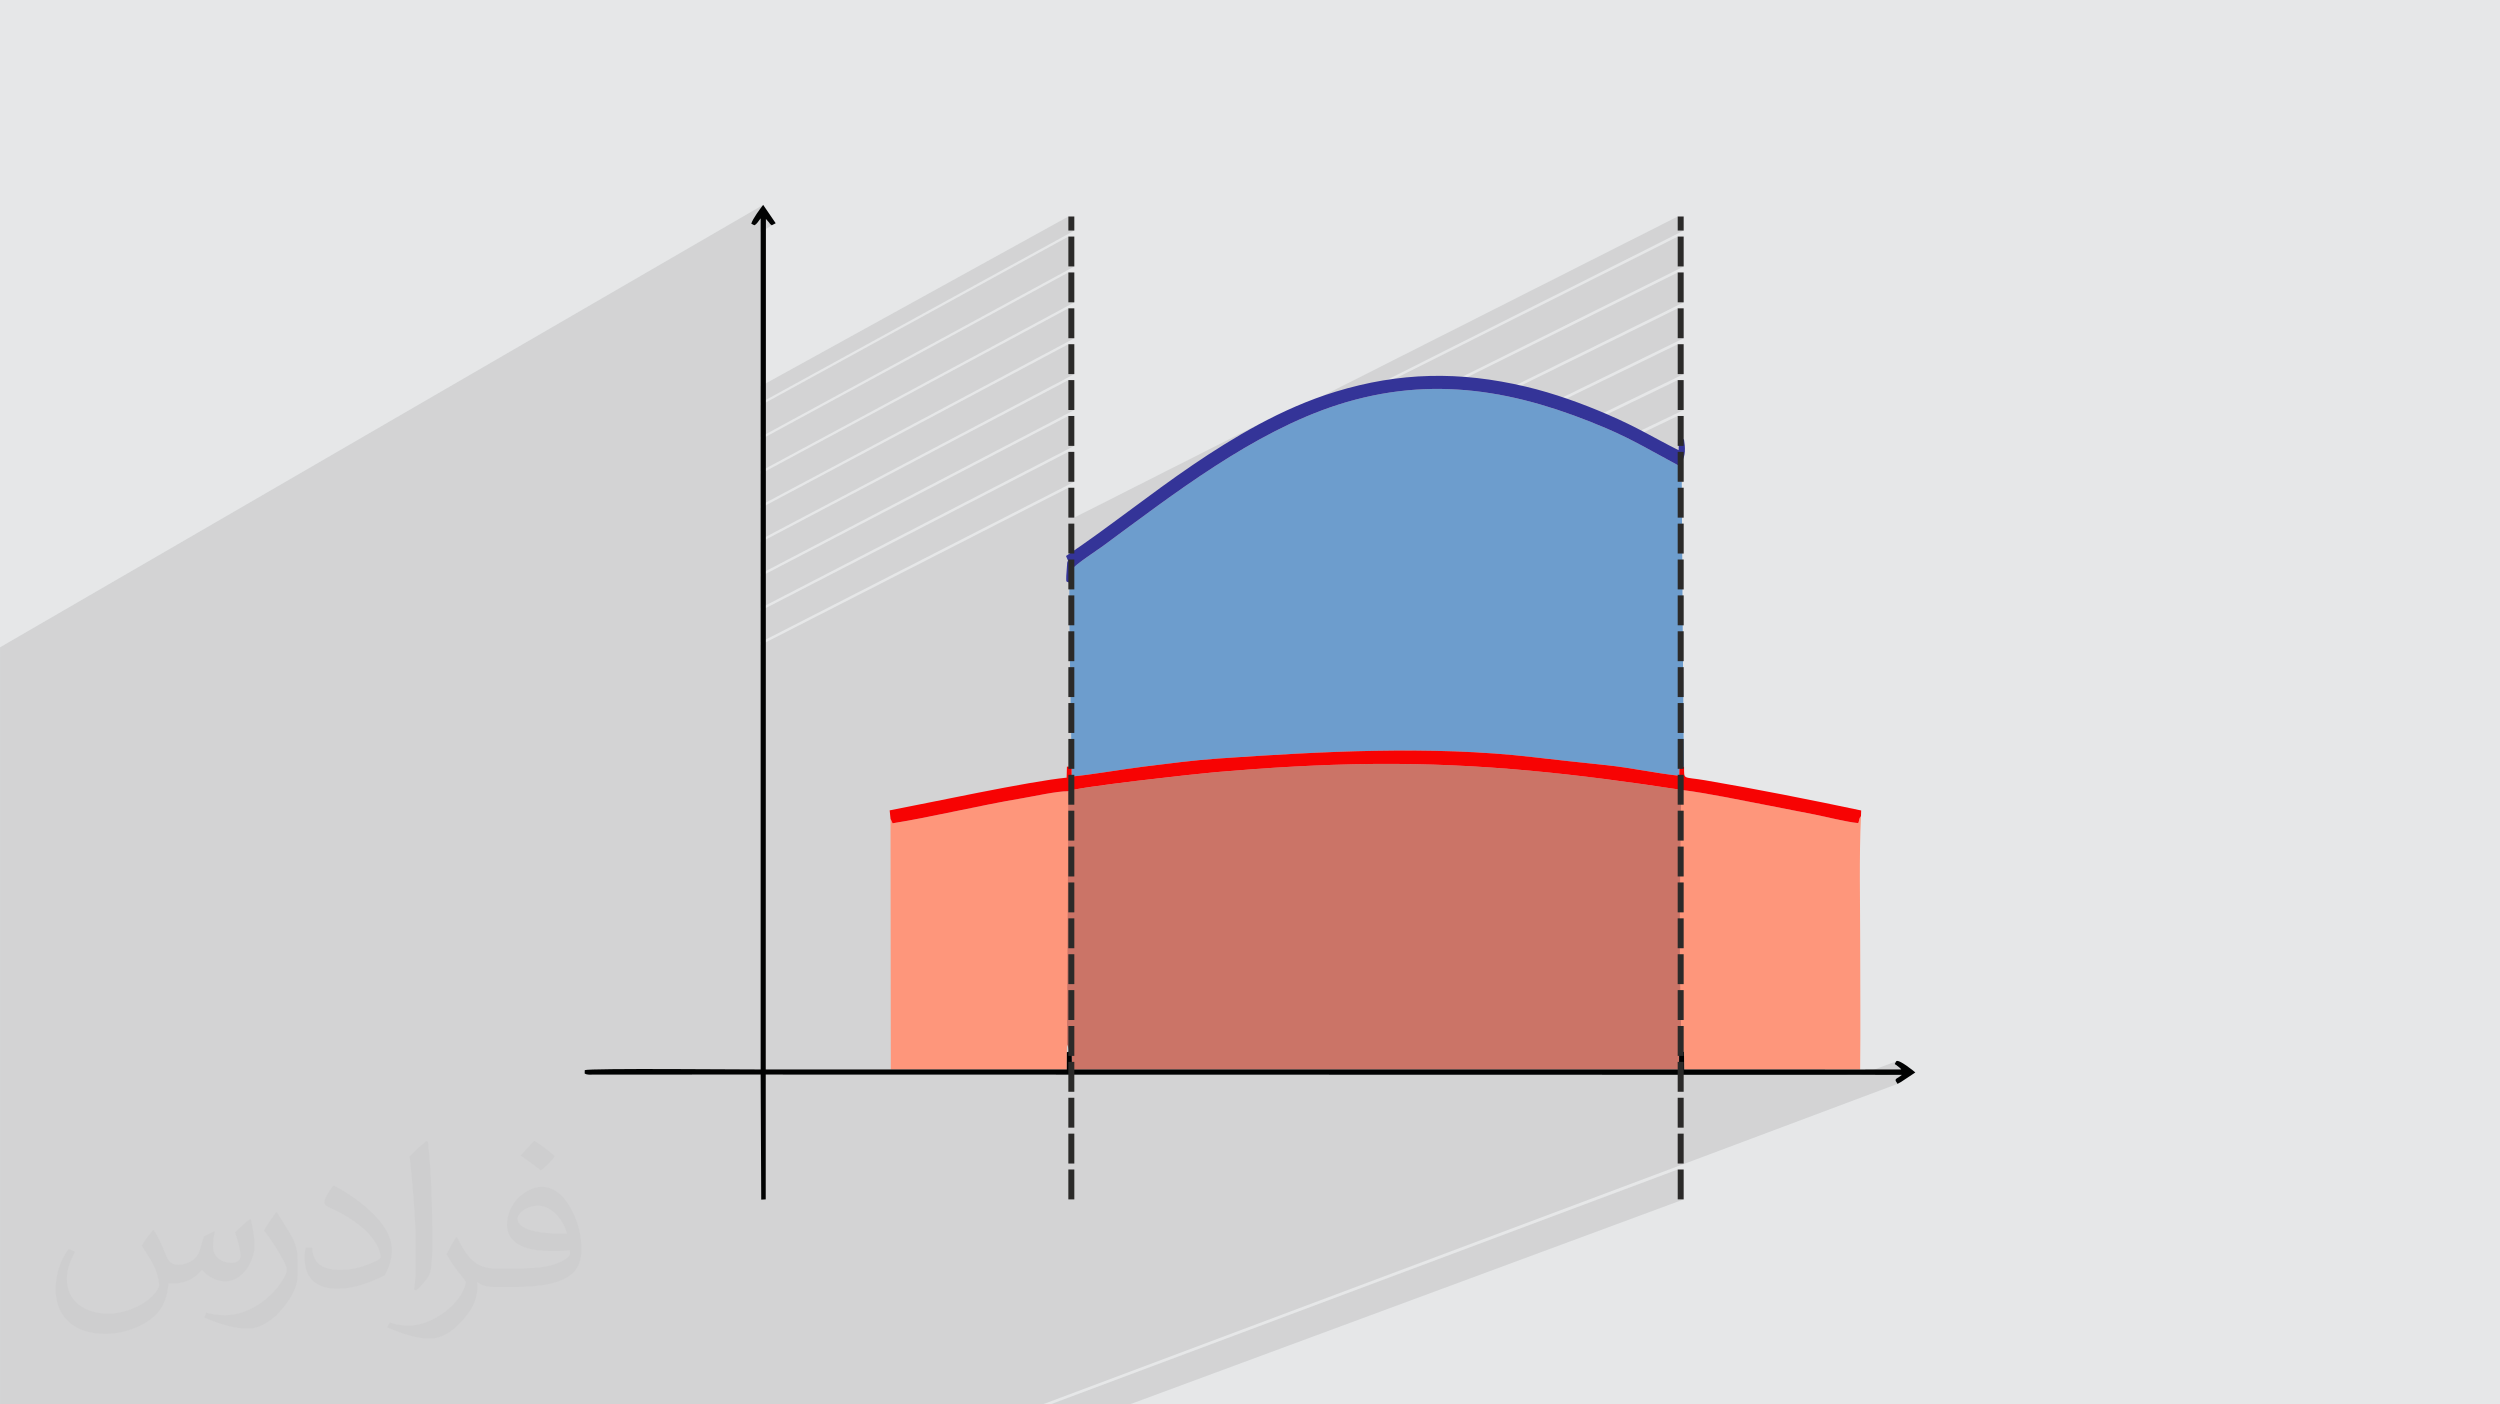
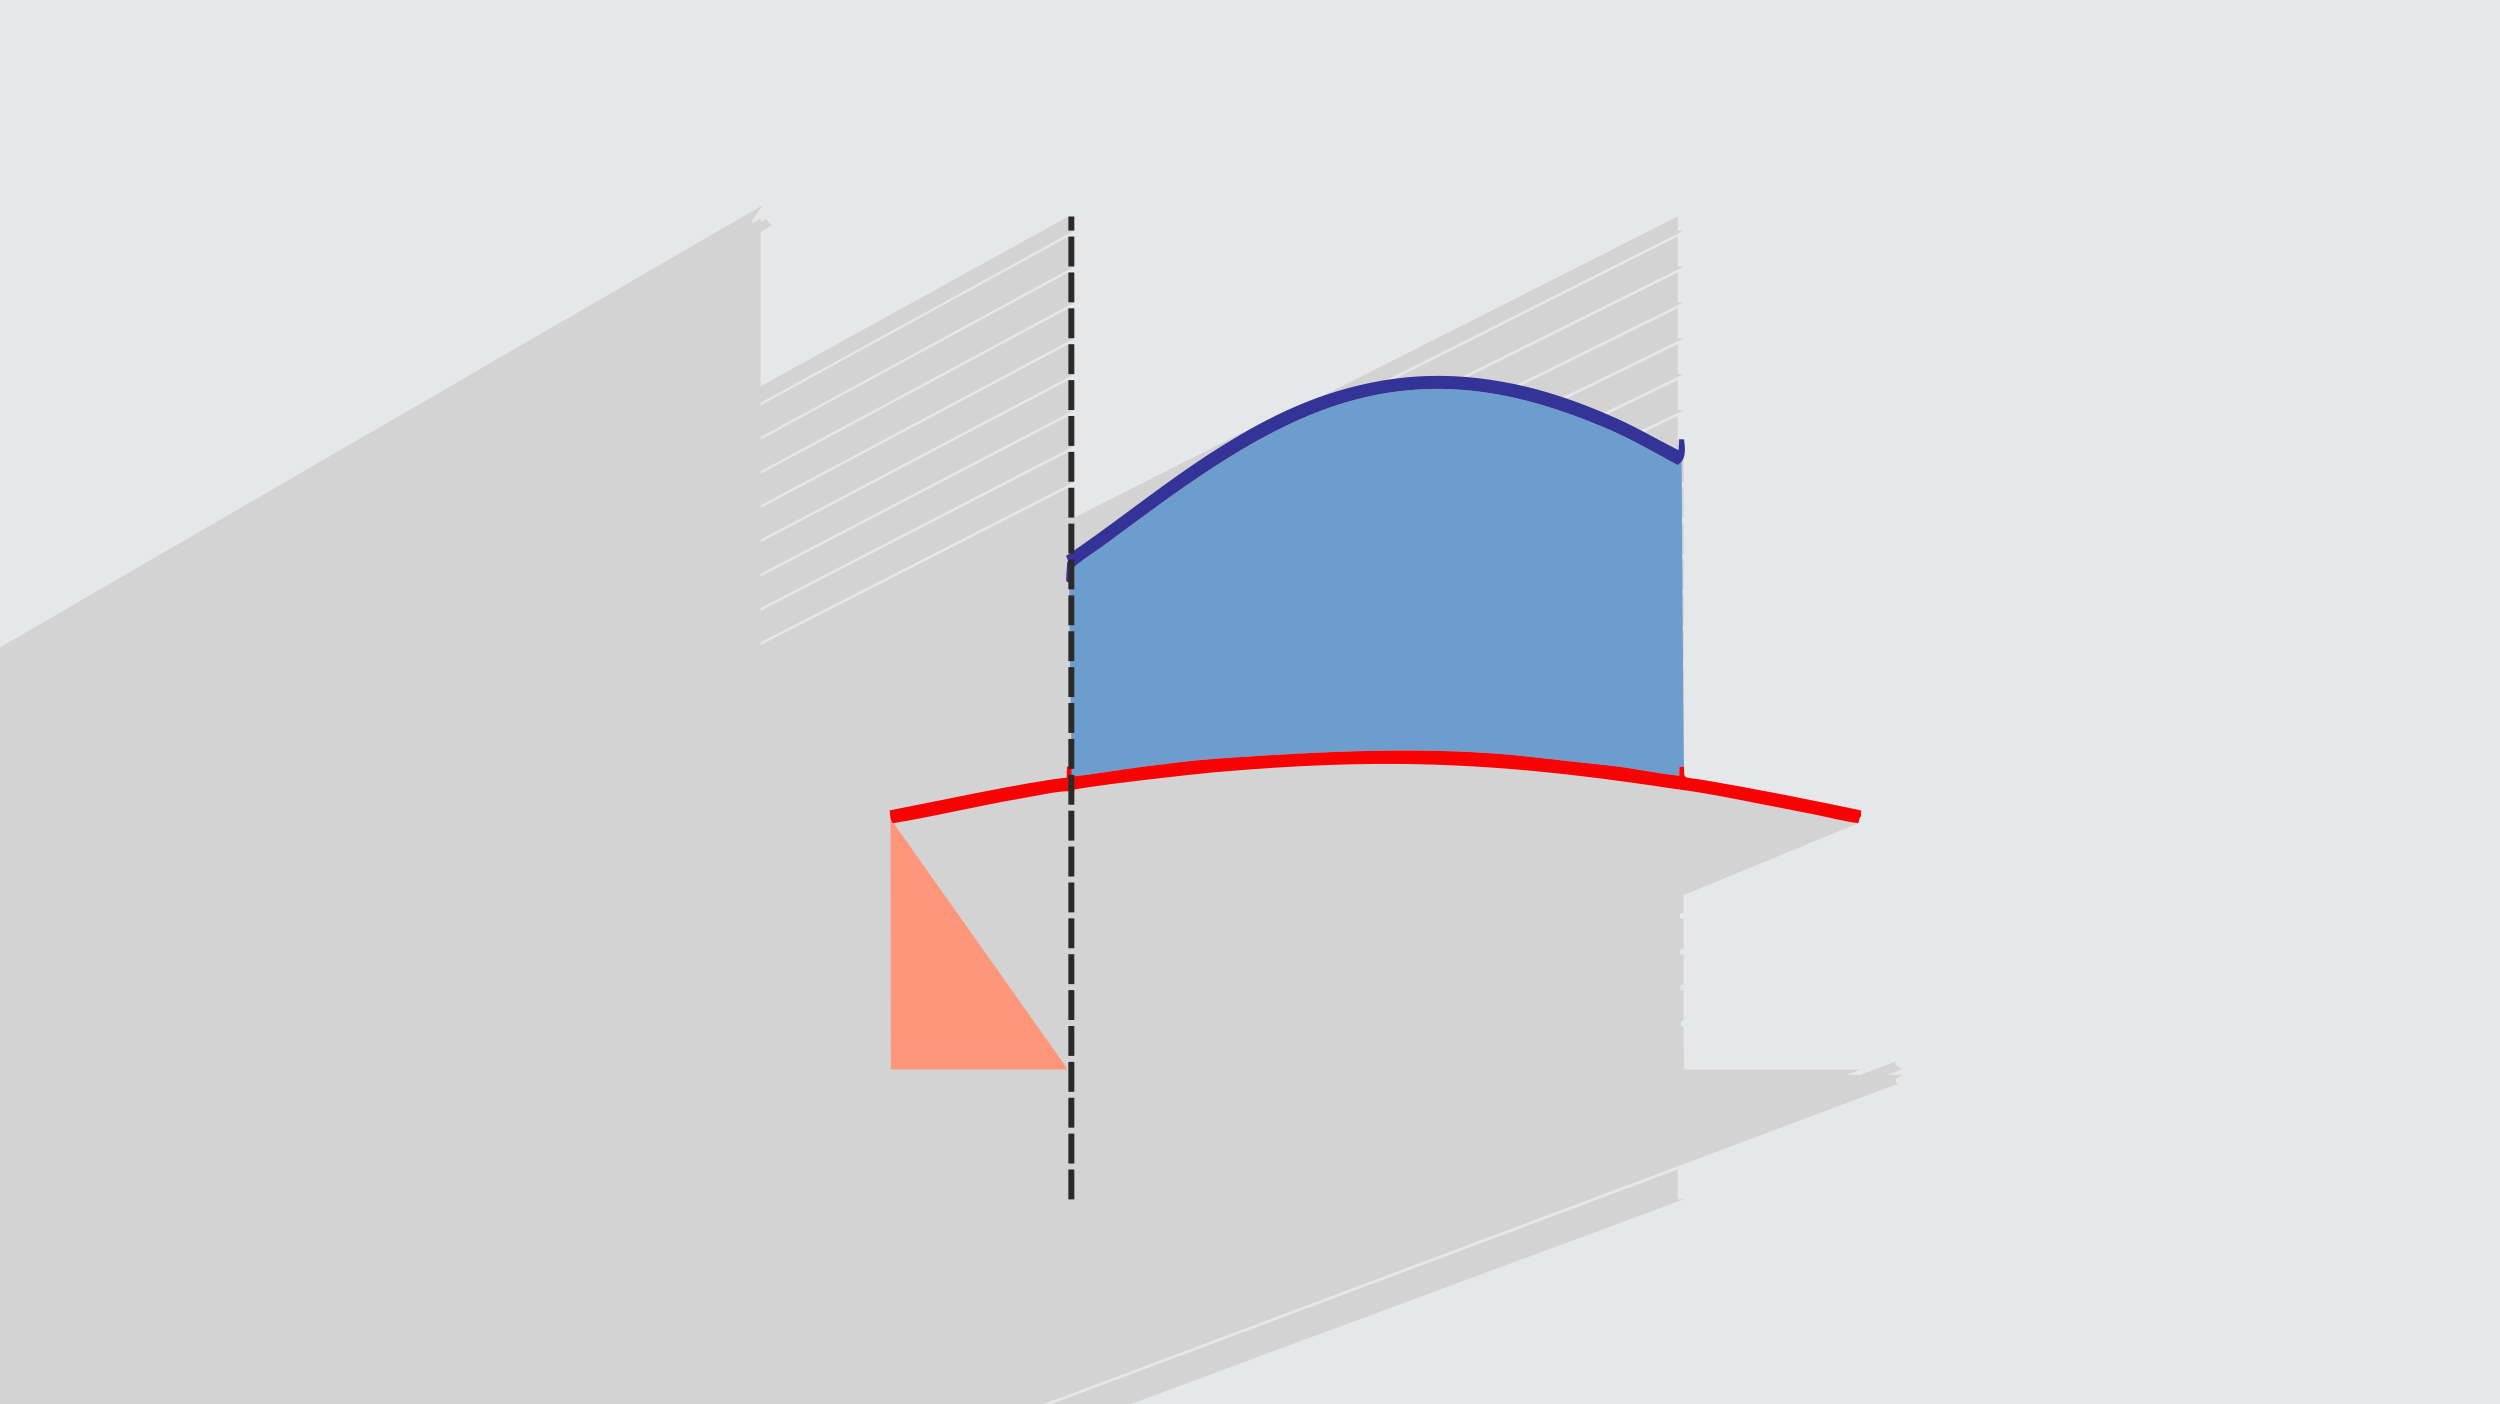
<svg xmlns="http://www.w3.org/2000/svg" xml:space="preserve" width="94.192mm" height="52.917mm" version="1.1" style="shape-rendering:geometricPrecision; text-rendering:geometricPrecision; image-rendering:optimizeQuality; fill-rule:evenodd; clip-rule:evenodd" viewBox="0 0 9404.92 5283.66">
  <defs>
    <style type="text/css">
   
    .fil7 {fill:#010202}
    .fil8 {fill:#343498}
    .fil3 {fill:#6D9DCD}
    .fil4 {fill:#CB7467}
    .fil0 {fill:#E6E7E8}
    .fil6 {fill:#F70303}
    .fil5 {fill:#FE967B}
    .fil9 {fill:#2B2A29;fill-rule:nonzero}
    .fil2 {fill:#373435;fill-opacity:0.031}
    .fil1 {fill:#2B2A29;fill-opacity:0.102}
   
  </style>
  </defs>
  <g id="Layer_x0020_1">
    <polygon class="fil0" points="-0,0 9404.92,0 9404.92,5283.66 -0,5283.66 " />
    <path class="fil1" d="M2137.51 5283.66l-6.78 0 -12.29 0 -8.49 0 -19.53 0 -232.7 0 -2.12 0 -16.71 0 -12.96 0 -14.17 0 -6.34 0 -125.82 0 -43.38 0 -51.61 0 -18.61 0 -8.32 0 -17.94 0 -10.7 0 -20.25 0 -25.14 0 -165.72 0 -18.39 0 -12.97 0 -12.49 0 -6.67 0 -27.67 0 -181.6 0 -0.7 0 -1.68 0 -11.35 0 -5.15 0 -0.48 0 -24.17 0 -10.37 0 -7.78 0 -11.99 0 -26.73 0 -38.61 0 -10.52 0 -3.78 0 -3.22 0 -68.2 0 -105.27 0 -19.53 0 -25.82 0 -8.13 0 -215.82 0 -3.53 0 -15.76 0 -24.96 0 -218.49 0 -19.05 0 -24.1 0 -74.2 0 -16.98 0 -38.07 0 -23.67 0 0 -26.89 0 -8.43 0 -10.44 0 -7.59 0 -36.33 0 -4.04 0 -46.44 0 -8.52 0 -10.35 0 -63.81 0 -19.12 0 -11.31 0 -0.14 0 -8.63 0 -10.25 0 -12.25 0 -38 0 -44.13 0 -8.73 0 -10.15 0 -18.11 0 -33.3 0 -41.44 0 -1.55 0 -2.27 0 -0.4 0 -6.16 0 -10.04 0 -8.85 0 -8.79 0 -81.72 0 -3.97 0 -9.94 0 -3.79 0 -5.15 0 -23.57 0 -70.9 0 -9.85 0 -9.05 0 -94.48 0 -9.75 0 -9.16 0 -94.48 0 -9.65 0 -9.26 0 -94.47 0 -9.55 0 -9.36 0 -17.9 0 -2.26 0 -25.99 0 -11.65 0 -24.21 0 -4.45 0 -8.01 0 -6.61 0 -2.83 0 -5.31 0 -4.13 0 -41.79 0 -15.81 0 -23.67 0 -13.22 0 -9.33 0 -0.34 0 -9.22 0 -94.48 0 -9.24 0 -9.66 0 -94.48 0 -9.15 0 -9.76 0 -94.47 0 -9.04 0 -9.87 0 -94.48 0 -8.93 0 -9.96 0 -94.48 0 -8.83 0 -10.06 0 -94.48 0 -8.74 0 -10.16 0 -94.47 0 -8.64 0 -10.26 0 -94.48 0 -8.53 0 -10.37 0 -44.48 0 -511.04 0 -0.78 0 -13.07 0 -19.05 0 -1.07 0 -0.12 0 -10.64 0 -0.53 0 -39.45 2871.01 -1664.48 -4.98 6.47 -6.07 8.15 -6.72 9.33 -6.89 9.99 -6.61 10.18 -5.86 9.85 -4.66 9.03 -2.99 7.71 0.55 0.29 34.79 -20.1 0 13.43 19.79 -11.42 12.55 14.43 1.54 1.96 0.91 1.34 0.53 0.91 0.43 0.68 0.6 0.66 1.05 0.83 1.75 1.21 2.74 1.79 14.72 -7.58 -56.59 32.58 0 580.41 1157.51 -638.35 0 52.97 22.5 0 -1180 647.69 0 9.68 1157.51 -634.87 0 112.49 22.5 0 -1179.99 641.34 0 9.82 1157.5 -628.65 0 112.48 22.5 0 -1179.99 635 0 9.92 1157.5 -622.42 0 112.49 22.5 0 -1179.99 628.66 0 10.02 1157.5 -616.19 0 112.49 22.5 0 -1179.99 622.32 0 10.14 1157.5 -609.97 0 112.49 22.5 0 -1179.99 615.98 0 10.26 1157.5 -603.75 0 112.49 22.5 0 -1179.99 609.64 0 10.37 1157.5 -597.52 0 112.49 22.5 0 -1179.99 603.3 0 10.48 1157.5 -591.28 0 112.49 21.72 0 746.08 -377.45 -17.3 8.76 -17.14 8.91 -16.98 9.03 -16.83 9.15 -16.67 9.25 -16.51 9.35 -16.35 9.44 -16.19 9.5 -16.01 9.58 -15.85 9.62 -15.67 9.66 -15.49 9.7 -15.31 9.72 -4.72 3.04 1741.55 -880.07 0 52.97 22.51 0 -1306.83 657.31 4.9 -1.64 33.42 -10.26 14.71 -4.09 1231.3 -618.82 0 112.49 22.51 0 -925.15 460.78 12.68 -0.02 8.87 0.22 881.1 -438.48 0 112.48 22.51 0 -701.78 346.08 8.31 1.43 8.15 1.59 662.82 -326.59 0 112.49 22.51 0 -521.34 254.52 13.66 4.09 0.67 0.21 484.51 -236.33 0 112.49 22.51 0 -361.99 174.95 9.23 3.58 3.87 1.57 326.39 -157.6 0 112.49 22.51 0 -216.19 103.42 11.94 5.93 181.74 -86.86 0 89.96 5.71 -2.72 -1.45 25.24 18.24 0 -18.75 8.88 -0.42 7.37 -56.73 26.85 4.52 2.49 0.03 0.02 48.85 -23.11 22.51 0 0 112.49 -2302.58 1078.8 0.01 1.1 10.22 0 -10.18 4.77 0.03 3.66 0.01 1.38 2279.99 -1067.21 22.51 0 0 112.49 -2016.7 934.92 4.13 -0.51 17.26 -2.14 11.58 -1.45 1961.21 -908.33 22.51 0 0 112.49 -1669.62 765.8 25.98 -1.71 3.16 -0.2 1617.98 -741.4 22.51 0 0 112.49 -1351.16 613.08 3.18 -0.14 25.12 -1 1300.36 -589.45 22.51 0 0 112.49 -1049.88 471.21 2.25 -0.01 24.21 0.08 1000.91 -448.78 22.51 0 0 112.49 -773.87 343.52 23.55 1.37 0.7 0.05 727.11 -322.43 22.51 0 0 112.49 -525.85 230.83 8.86 1.01 13.59 1.54 480.9 -210.88 22.51 0 0 112.49 -281.79 122.3 6.96 0.77 15.86 1.95 236.47 -102.52 22.51 0 0 105.08 1.42 0.03 -1.42 0.61 0 6.77 -16.21 6.95 -0.57 19.25 -5.73 2.46 0 48.47 13.29 2.01 10.38 1.38 10.41 1.44 10.43 1.5 10.47 1.56 10.49 1.61 10.51 1.66 10.53 1.7 10.55 1.76 10.56 1.79 10.58 1.83 10.58 1.87 10.6 1.9 10.59 1.93 10.6 1.96 10.6 1.98 10.6 2 10.59 2.02 10.58 2.04 10.58 2.05 10.56 2.06 10.55 2.07 10.53 2.07 10.51 2.08 10.48 2.07 10.47 2.07 10.43 2.05 10.41 2.05 10.37 2.04 10.34 2.02 10.3 2 10.26 1.98 10.22 1.96 10.3 1.97 10.31 1.98 10.33 1.99 10.35 2.01 10.36 2.01 10.37 2.03 10.38 2.04 10.39 2.04 10.39 2.05 10.41 2.06 10.41 2.06 10.41 2.06 10.41 2.07 10.42 2.07 10.42 2.06 10.41 2.07 9.45 1.92 9.8 2.08 10.09 2.2 10.34 2.29 10.54 2.36 10.68 2.39 10.77 2.39 10.8 2.37 10.8 2.3 10.72 2.23 10.61 2.1 9.96 1.86 49.71 -20.51 -2.68 3.34 -1.77 2.93 -1.1 2.73 -0.71 2.7 -0.57 2.89 -0.68 3.28 -1.07 3.84 -1.7 4.62 -656.76 270.45 0 65.17 -14.2 5.81 -0.03 6.54 -0.03 10.14 14.26 0 0 112.49 -14.24 5.76 0.04 9.73 0.04 7.01 14.16 0 0 112.49 -12.99 5.19 0.26 17.31 12.73 0 0 112.49 -10.39 4.1 0.2 8.85 0.23 9.55 9.96 0 0 97.67 1.23 0.24 0.69 65.64 661.97 0.29 -52.78 19.99 52.91 0.01 135.92 -51.37 -3.02 5.04 -1.83 3.29 -0.74 2.01 0.24 1.18 1.1 0.83 1.86 0.94 2.5 1.51 3.04 2.55 0.75 0.68 0.87 0.71 0.95 0.72 1.03 0.75 1.06 0.77 1.08 0.8 1.07 0.82 1.03 0.85 1.84 1.57 1.21 0.99 0.77 0.63 0.51 0.45 0.44 0.48 0.56 0.71 0.87 1.14 1.36 1.76 -53.78 20.26 56.06 0.01 -5.01 4.33 -5.12 3.47 -4.82 2.91 -4.11 2.65 -3.02 2.69 -1.49 3.04 0.42 3.69 2.75 4.65 1.61 1.93 0.78 1.78 0.46 1.4 0.65 0.82 1.31 0.01 -3218.99 1206.78 -3.97 0 -14.28 0 -6.24 0 -40.31 0 -49.54 0 -24.69 0 -21.11 0 -43.14 0 -46.76 0 -44.81 0 -33.1 0 -20.26 0 -263.44 0 -32 0 -20 0 -170.55 0 -16.84 0 -69.37 0 -30.96 0 -31.7 0 -11.53 0 -2.74 0 -204.58 0 -19.55 0 -29.94 0 -244.39 0 -19.3 0 -28.99 0 -238.43 0zm2090.41 0l-277.57 0 2361.07 -884.08 0 112.49 22.51 0 -2085.21 771.59 -20.79 0z" />
-     <path class="fil2" d="M578.49 4627.69c17.95,27.21 29.6,53.36 40.96,82.43 8.45,16.91 12.93,48.09 52.57,48.09 11.61,0 28.28,-3.42 43.06,-11.61 16.63,-8.73 29.32,-21.94 35.94,-42l15.85 -53.36 38.57 -19.02 2.64 2.64c-5.27,20.09 -6.59,39.36 -6.59,54.43 0,44.63 38.57,61.56 69.22,61.56 17.95,0 34.09,-8.73 34.09,-25.11 0,-21.13 -8.98,-57.06 -20.62,-89.29 17.95,-17.95 35.94,-35.94 56.53,-50.47l3.17 1.6c8.98,38.04 14,75.56 14,100.66 0,24.57 -10.83,51.79 -19.81,69.49 -18.49,34.87 -51.25,62.62 -90.87,62.62 -30.1,0 -63.65,-15.07 -86.66,-43.06l-1.32 0c-21.66,26.96 -55.22,51.25 -108.86,51.25l-16.63 0c-2.64,35.41 -10.29,60.49 -21.94,82.95 -31.95,62.34 -126.81,106.47 -216.1,106.47 -124.17,0 -186.51,-71.59 -186.51,-166.96 0,-58.91 19.27,-113.6 48.88,-152.42l24.29 10.04c-18.49,35.41 -30.91,68.68 -30.91,101.45 0,89.29 72.66,131.83 156.4,131.83 77.68,0 173.83,-49.41 191.28,-106.72 -6.59,-62.62 -30.1,-91.93 -66.04,-148.99 10.83,-19.02 24.83,-38.04 42.28,-58.38l3.17 0 0 0 0 0 -0.02 -0.09zm1432.13 -336.04c26.15,16.39 51.79,35.66 76.87,57.85 -14,19.81 -31.45,37.79 -53.11,53.64 -25.11,-20.34 -50.19,-37.79 -75.84,-56.27 17.42,-19.55 34.62,-38.29 52.04,-55.22l0 0 0 0 0 0 0 0 0 0 0.03 0zm13.47 244.11c-42.28,0 -76.87,27.75 -76.87,48.34 0,44.13 84.53,57.85 185.72,57.31 -12.68,-51.79 -57.06,-105.68 -108.86,-105.68l0.01 0.03zm-94.86 236.19c54.96,0 103.04,-1.6 139.74,-10.83 40.96,-10.29 75.56,-30.91 75.56,-45.17 0,-3.7 0,-8.19 -1.32,-11.89 -22.98,2.11 -49.41,2.11 -72.38,2.11 -74.49,0 -131.55,-16.91 -154.02,-58.66 -5.55,-11.61 -9.51,-24.57 -9.51,-39.36 0,-40.43 17.42,-79.79 48.09,-107 25.61,-22.45 53.89,-36.44 82.67,-36.44 52.04,0 93.51,41.75 122.57,107.54 15.85,35.94 26.68,77.4 26.68,129.72 0,34.87 -9.51,64.19 -31.17,85.85 -40.43,39.11 -114.92,53.89 -229.04,53.89l-51.79 0 0 0 -13.47 0c-28.28,0 -48.62,-5.02 -64.72,-17.42l-2.64 0c0.79,6.59 1.32,12.93 1.32,19.02 0,25.61 -8.45,58.38 -25.61,84.53 -50.72,75.3 -105.68,108.04 -153.24,108.04 -48.09,0 -107,-18.49 -160.11,-42.54l9.51 -18.49c17.17,7.13 40.96,11.89 73.7,11.89 85.85,0 198.66,-82.43 212.66,-163 -3.17,-6.59 -8.98,-15.32 -17.17,-24.57 -25.11,-29.85 -40.96,-54.68 -55.75,-80.83 12.68,-25.11 24.29,-45.17 35.13,-63.4l4.49 -0.53c36.72,74.77 69.99,117.55 144.23,117.55l11.61 0 0 0 53.89 0 0 0 0 0 0 0 0 0 0 0 0.09 0.01zm-371.98 79c6.34,-34.34 6.87,-72.91 6.87,-108.86l0 -53.36c0,-99.6 -12.68,-244.36 -22.98,-338.68 17.95,-19.27 43.06,-42 62.87,-57.31l5.81 1.6c13.47,118.62 16.63,256 16.63,383.06 0,33.3 -1.32,65.79 -4.49,89.55 -1.85,30.1 -19.27,52.83 -56.53,87.7l-8.19 -3.7zm-382.8 -157.19c1.85,46.77 24.83,83.49 105.15,83.49 49.93,0 92.19,-12.93 138.96,-35.13 8.45,-3.7 12.93,-8.73 12.93,-12.93 0,-29.32 -22.45,-68.15 -60.23,-103.55 -36.72,-33.3 -85.34,-62.62 -130.76,-82.18 -15.6,-6.59 -20.62,-13.47 -20.62,-20.09 0,-13.47 17.95,-41.75 32.77,-62.09l5.02 -0.53c52.04,27.21 110.17,67.64 153.24,112.53 39.11,41.47 63.4,83.49 63.4,129.19 0,33.81 -10.29,65.51 -26.96,95.11 -57.06,28.79 -117.83,50.72 -178.06,50.72 -73.17,0 -123.1,-34.34 -123.1,-114.92 0,-8.73 0,-22.19 3.17,-39.64l25.11 0 0 0 0 0 0 0 0 0 0 0 -0.02 0zm-132.37 -132.9l45.45 73.45c16.63,27.21 32.23,56.81 32.23,103.55l0 59.7c0,48.34 -30.91,100.13 -80.83,151.38 -39.11,34.62 -73.7,49.41 -105.68,49.41 -47.55,0 -101.98,-14.79 -164.85,-41.75l7.13 -18.49c19.81,5.27 42.79,9.77 71.06,9.77 90.36,-0.53 182.8,-66.57 225.08,-147.15 5.02,-9.26 6.87,-17.95 6.87,-24.04 0,-9.26 -5.02,-19.55 -8.98,-28.79 -22.98,-43.31 -48.62,-82.95 -76.87,-119.68 14.79,-23.25 29.6,-45.7 45.7,-67.9l3.7 0.53 0 0 0 0 0 0 0 0 0 0 -0.02 0.01z" />
    <g id="_1855419008448">
      <path class="fil3" d="M4022.71 2191.48c-0.87,241.62 7.73,511.74 8.83,729.78 63.15,-4.92 196.94,-28.12 272.59,-37.39 91.81,-11.25 185.18,-23.79 278.09,-30.2 380.64,-26.28 802.3,-49.55 1182.22,-5.57 93.3,10.79 186.95,21.06 277.11,30.3 93.86,9.63 183.07,30.09 275.6,40.04l1.01 -33.9 17.18 0.32c-1.59,-2.05 -9.2,-1078.59 -9.08,-1147.99l-14.67 12.77c-88.1,-47.22 -170.07,-96.32 -268.17,-138.11 -332.73,-141.75 -653.78,-203.39 -1011.43,-88.42 -317.13,101.95 -617.61,335.59 -884.73,532.5 -10.21,7.54 -110.21,73.75 -112.13,84.85 -6.61,38.26 13.19,49.38 -12.42,51.02z" />
-       <path class="fil4" d="M4018.78 2976.55c6.92,10.03 -155.09,336.43 -155.8,574.21 -0.67,221.98 160.17,354.82 159.53,405.62l9.44 1.1 0.65 65.77 2283.88 0.04 0.29 -64.92 9.67 -2.56c-8.01,-299.08 38.25,-695.82 -1.72,-984.45 -385.27,-58.67 -748.34,-101.2 -1156.16,-97.38 -202.66,1.9 -398.88,13.97 -597.49,31.06 -70.25,6.05 -526.19,56.34 -552.28,71.51z" />
-       <path class="fil5" d="M6326.42 3955.81l8.73 1.74 0.69 65.64 661.97 0.29c1.84,-159.11 0.15,-319.24 0.15,-478.47 0,-157.87 -4.29,-318.18 2.99,-474.78 -8.6,9.64 -4.65,12.78 -10.26,26.32 -48.08,-4.86 -114.72,-22.5 -164.04,-32.26 -55.56,-10.99 -111.24,-22.1 -166.14,-32.52 -108.83,-20.69 -225.24,-46.05 -335.79,-60.41 -7.84,547.35 -6.29,685.37 1.72,984.45z" />
-       <path class="fil5" d="M3350.12 3080.36l1.1 942.95 662.05 -0.04c0.42,-96.82 6.54,-1045.23 5.51,-1046.72 -42.71,-0.39 -126.28,18.61 -172.73,26.4 -162.84,27.29 -344.23,71.52 -488.08,94.22l-7.85 -16.81z" />
+       <path class="fil5" d="M3350.12 3080.36l1.1 942.95 662.05 -0.04l-7.85 -16.81z" />
      <path class="fil6" d="M4013.75 2884.27l-1.07 41.25c-134.67,12.4 -527.55,96.88 -665.83,123.09l3.27 31.74 7.85 16.81c143.85,-22.7 325.24,-66.93 488.08,-94.22 46.45,-7.79 130.02,-26.79 172.73,-26.4 26.09,-15.17 482.03,-65.46 552.28,-71.51 198.61,-17.09 394.82,-29.17 597.49,-31.06 407.82,-3.81 770.89,38.71 1156.16,97.38 110.55,14.36 226.97,39.72 335.79,60.41 54.9,10.42 110.58,21.53 166.14,32.52 49.33,9.77 115.96,27.4 164.04,32.26 5.61,-13.54 1.67,-16.68 10.26,-26.32l0.72 -21.26c-183.98,-39.06 -398.95,-81.55 -587.17,-113.56 -85.44,-14.53 -78.43,0.13 -79.15,-50.56l-17.18 -0.32 -1.01 33.9c-92.53,-9.94 -181.74,-30.41 -275.6,-40.04 -90.16,-9.25 -183.81,-19.51 -277.11,-30.3 -379.92,-43.98 -801.58,-20.71 -1182.22,5.57 -92.91,6.41 -186.28,18.95 -278.09,30.2 -75.65,9.28 -209.43,32.47 -272.59,37.39l-0.19 -36.91 -17.59 -0.07z" />
-       <path class="fil7" d="M6997.81 4023.48l-661.97 -0.29 -0.69 -65.64 -8.73 -1.74 -9.67 2.56 -0.29 64.92 -2283.88 -0.04 -0.65 -65.77 -9.44 -1.1 -8.96 1.98 -0.28 64.91 -662.05 0.04 -470.48 -0.01 0.62 -3199.7 12.55 14.43c5.2,6.24 0.7,3.65 9.54,9.37l14.72 -7.58 -47.15 -69.12c-11.4,14.58 -39.44,52.37 -44.78,70.7l11.47 6.05c10.62,-4.48 15.77,-16.8 23.86,-25.86l0.02 3201.7c-73.15,0 -643.39,-5.06 -661.68,2.54l-0.4 12.67c10.29,6.27 21.72,4.2 37.51,4.04l624.5 -0.08 2.19 470.49 16.95 -0.89 0.07 -469.59 4273.92 1.04c-12.88,12.99 -31.18,13.48 -20.41,27.43 5.82,5.16 -2.46,10.93 17.82,-0.95l53.33 -35.4c-3.76,-4 -62.07,-51 -71.54,-42.5 -9.75,16.19 -5.56,8.75 3.15,17.33 1.82,1.8 5.15,3.79 7.83,6.09 5.92,5.11 3.09,2.01 7.55,7.72l-154.58 0.23z" />
      <path class="fil8" d="M4022.71 2191.48c25.61,-1.65 5.81,-12.76 12.42,-51.02 1.92,-11.1 101.92,-77.31 112.13,-84.85 267.12,-196.91 567.6,-430.56 884.73,-532.5 357.65,-114.98 678.7,-53.33 1011.43,88.42 98.1,41.79 180.08,90.89 268.17,138.11l14.67 -12.77c15.57,-21.55 13.91,-53.55 8.95,-83.98l-18.08 -0.77 -2.38 41.49c-103.03,-51.79 -149.65,-83.74 -268.95,-135.19 -92.89,-40.05 -199.12,-78.75 -305.42,-103.86 -249.95,-59.06 -474.37,-54.62 -715.78,18.96 -204.12,62.21 -387.64,173.92 -538.03,276.04 -158.98,107.96 -323.13,239.67 -476.18,342.03 9.73,27.12 8.72,8.72 4.43,24.86l-3.53 49.76c0.32,22.12 -3.78,21.32 11.41,25.27z" />
-       <path class="fil9" d="M6311.41 4399.58l22.51 0 0 112.49 -22.51 0 0 -112.49zm0 -3585.12l0 52.97 22.51 0 0 -52.97 -22.51 0zm0 75.47l22.51 0 0 112.49 -22.51 0 0 -112.49zm0 135l22.51 0 0 112.48 -22.51 0 0 -112.48zm0 134.99l22.51 0 0 112.49 -22.51 0 0 -112.49zm0 134.99l22.51 0 0 112.49 -22.51 0 0 -112.49zm0 134.99l22.51 0 0 112.49 -22.51 0 0 -112.49zm0 134.99l22.51 0 0 112.49 -22.51 0 0 -112.49zm0 134.99l22.51 0 0 112.49 -22.51 0 0 -112.49zm0 134.99l22.51 0 0 112.49 -22.51 0 0 -112.49zm0 134.99l22.51 0 0 112.49 -22.51 0 0 -112.49zm0 134.99l22.51 0 0 112.49 -22.51 0 0 -112.49zm0 134.99l22.51 0 0 112.49 -22.51 0 0 -112.49zm0 134.99l22.51 0 0 112.49 -22.51 0 0 -112.49zm0 135l22.51 0 0 112.49 -22.51 0 0 -112.49zm0 134.99l22.51 0 0 112.49 -22.51 0 0 -112.49zm0 134.99l22.51 0 0 112.49 -22.51 0 0 -112.49zm0 134.99l22.51 0 0 112.49 -22.51 0 0 -112.49zm0 134.99l22.51 0 0 112.49 -22.51 0 0 -112.49zm0 134.99l22.51 0 0 112.49 -22.51 0 0 -112.49zm0 134.99l22.51 0 0 112.49 -22.51 0 0 -112.49zm0 134.99l22.51 0 0 112.49 -22.51 0 0 -112.49zm0 134.99l22.51 0 0 112.49 -22.51 0 0 -112.49zm0 135l22.51 0 0 112.49 -22.51 0 0 -112.49zm0 134.99l22.51 0 0 112.49 -22.51 0 0 -112.49zm0 134.99l22.51 0 0 112.49 -22.51 0 0 -112.49zm0 134.99l22.51 0 0 112.49 -22.51 0 0 -112.49zm0 134.99l22.51 0 0 112.49 -22.51 0 0 -112.49z" />
      <path class="fil9" d="M4019.08 4399.58l22.5 0 0 112.49 -22.5 0 0 -112.49zm0 -3585.12l0 52.97 22.5 0 0 -52.97 -22.5 0zm0 75.47l22.5 0 0 112.49 -22.5 0 0 -112.49zm0 135l22.5 0 0 112.48 -22.5 0 0 -112.48zm0 134.99l22.5 0 0 112.49 -22.5 0 0 -112.49zm0 134.99l22.5 0 0 112.49 -22.5 0 0 -112.49zm0 134.99l22.5 0 0 112.49 -22.5 0 0 -112.49zm0 134.99l22.5 0 0 112.49 -22.5 0 0 -112.49zm0 134.99l22.5 0 0 112.49 -22.5 0 0 -112.49zm0 134.99l22.5 0 0 112.49 -22.5 0 0 -112.49zm0 134.99l22.5 0 0 112.49 -22.5 0 0 -112.49zm0 134.99l22.5 0 0 112.49 -22.5 0 0 -112.49zm0 134.99l22.5 0 0 112.49 -22.5 0 0 -112.49zm0 134.99l22.5 0 0 112.49 -22.5 0 0 -112.49zm0 135l22.5 0 0 112.49 -22.5 0 0 -112.49zm0 134.99l22.5 0 0 112.49 -22.5 0 0 -112.49zm0 134.99l22.5 0 0 112.49 -22.5 0 0 -112.49zm0 134.99l22.5 0 0 112.49 -22.5 0 0 -112.49zm0 134.99l22.5 0 0 112.49 -22.5 0 0 -112.49zm0 134.99l22.5 0 0 112.49 -22.5 0 0 -112.49zm0 134.99l22.5 0 0 112.49 -22.5 0 0 -112.49zm0 134.99l22.5 0 0 112.49 -22.5 0 0 -112.49zm0 134.99l22.5 0 0 112.49 -22.5 0 0 -112.49zm0 135l22.5 0 0 112.49 -22.5 0 0 -112.49zm0 134.99l22.5 0 0 112.49 -22.5 0 0 -112.49zm0 134.99l22.5 0 0 112.49 -22.5 0 0 -112.49zm0 134.99l22.5 0 0 112.49 -22.5 0 0 -112.49zm0 134.99l22.5 0 0 112.49 -22.5 0 0 -112.49z" />
    </g>
  </g>
</svg>